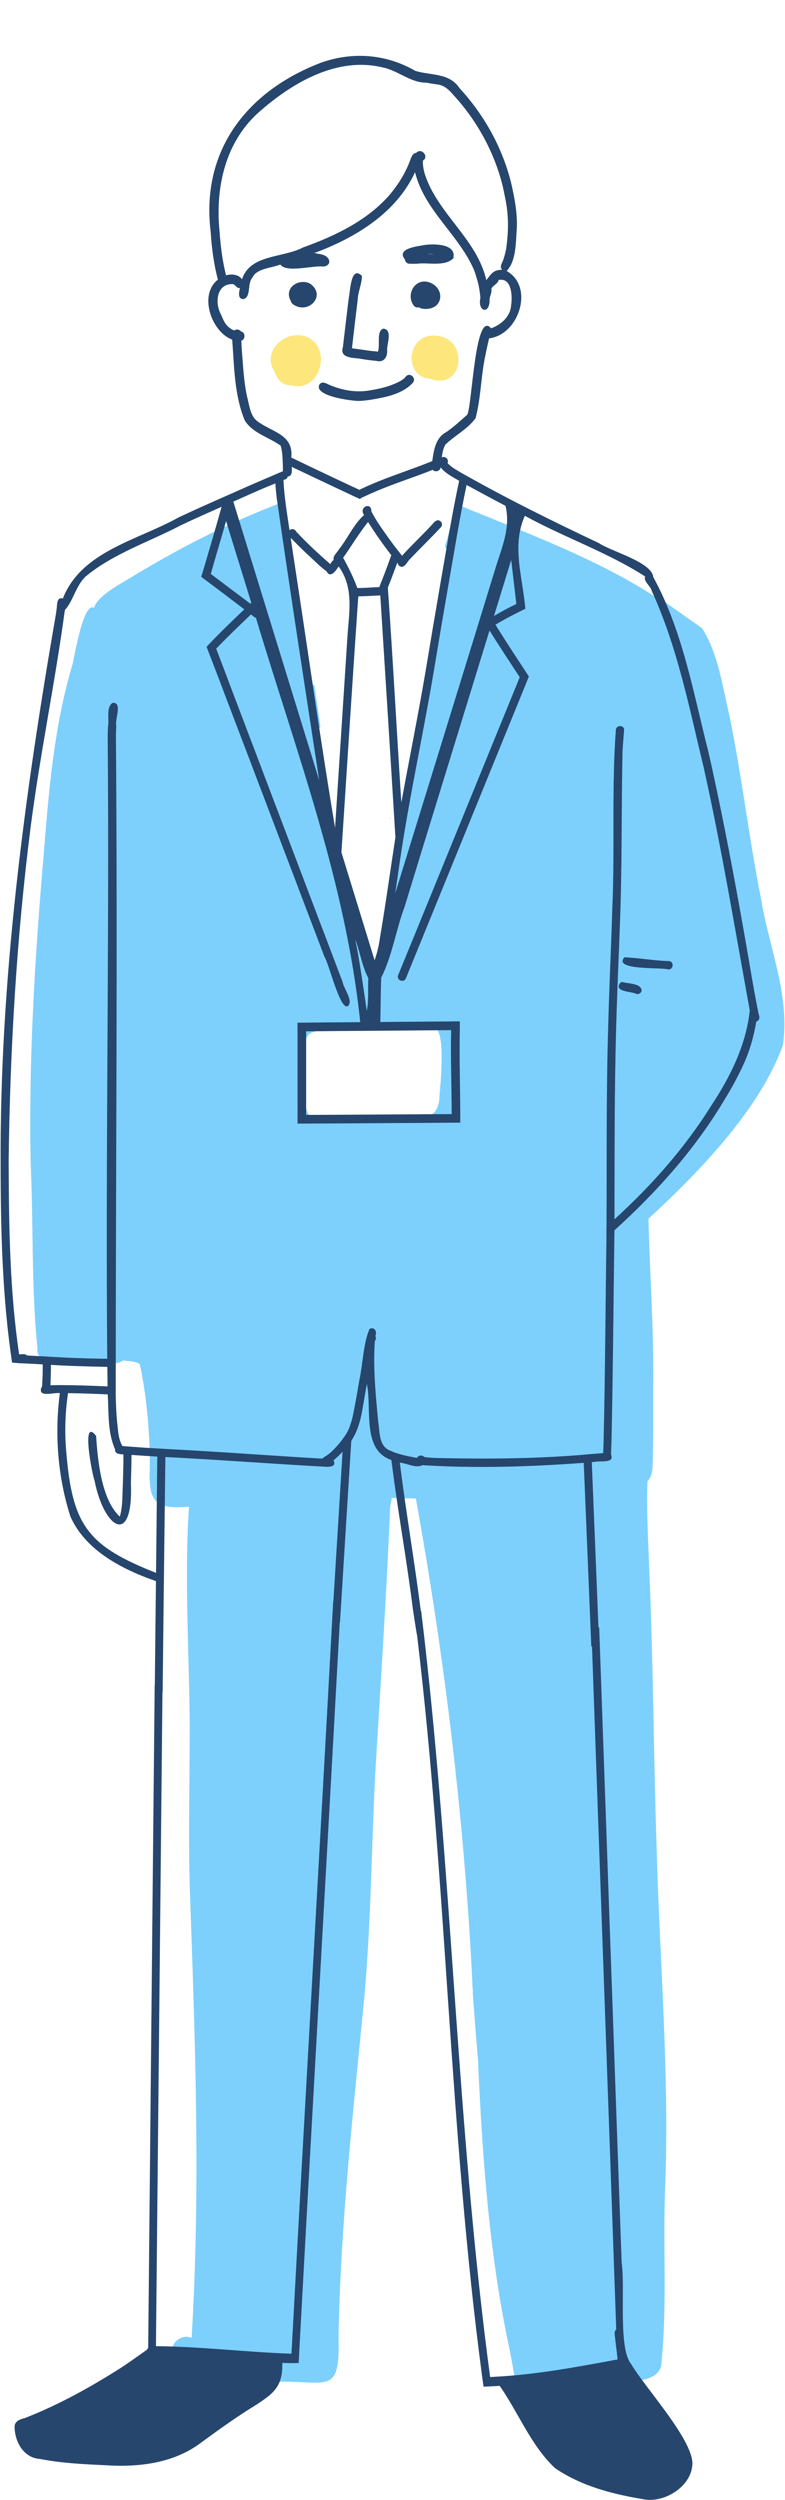
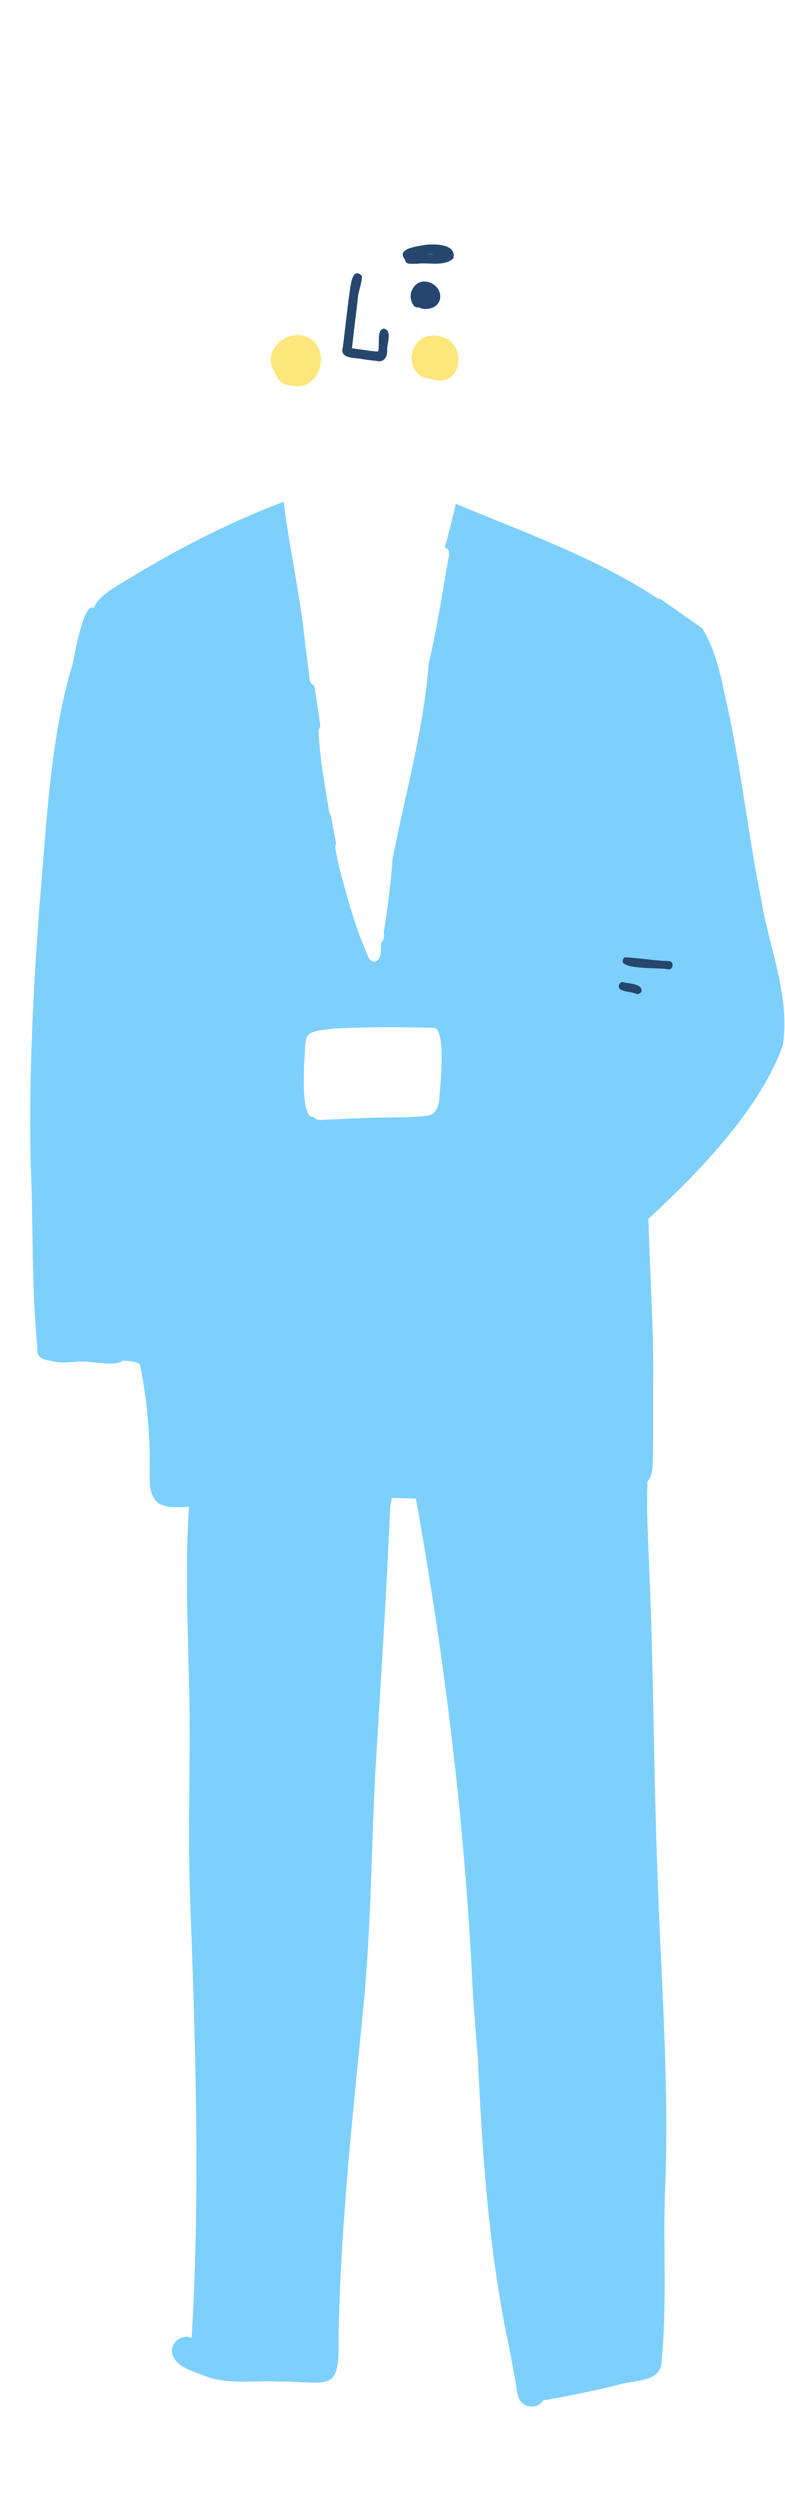
<svg xmlns="http://www.w3.org/2000/svg" version="1.1" id="レイヤー_1" x="0px" y="0px" viewBox="0 0 496 1578" style="enable-background:new 0 0 496 1578;" xml:space="preserve">
  <style type="text/css">
	.st0{fill:#FDE67C;}
	.st1{fill:none;}
	.st2{fill:#7DD0FC;}
	.st3{fill:#26466D;}
</style>
  <g>
    <path class="st0" d="M183.928,243.204c-5.885,0.407-8.797-4.188-10.671-8.844   c-8.331-13.476,8.724-27.675,21.585-21.261   C210.037,220.886,201.679,248.386,183.928,243.204z" />
    <path class="st0" d="M272.109,239.193c-18.123-1.521-14.727-28.893,2.94-27.32   C296.748,212.993,293.136,246.688,272.109,239.193z" />
    <path class="st0" d="M246.139,517.004c0.076-0.503,0.153-1.005,0.23-1.507   c0.117,0.19,0.235,0.37,0.37,0.533c-0.081,0.367-0.171,0.735-0.251,1.102   C246.374,517.083,246.258,517.04,246.139,517.004z" />
-     <path class="st1" d="M306.242,181.744c-3.372-1.679-5.037-5.381-4.722-9.023   c-1.882-6.018-5.111-12.473-7.294-16.8   c-13.465-16.717-23.895-18.959-27.947-43.994   c-23.673,19.888-50.555,33.631-77.953,45.805   c-11.072,4.727-23.369,13.456-35.805,10.251c-12.479-5.181-4.743-24.142-4.392-34.336   c2.618-27.826,15.412-48.741,37.331-65.31   c16.935-16.594,45.66-18.505,68.669-13.047l-0.582,0.018   c1.281,0.152,2.357,0.502,3.378,1.066l-0.251-0.045   c1.819,0.798,3.333,2.455,4.158,4.507c50.374-13.557,77.975,24.203,76.232,71.396   c-0.025,15.586-6.077,35.674-18.574,46.028   C315.452,181.712,310.617,184.178,306.242,181.744z" />
    <path class="st2" d="M198.021,705.09c2.268,3.076,7.359,1.383,10.591,1.595   c11.283-0.47,21.613-1.161,33.448-1.282c9.147-0.138,18.533,0.044,27.544-1.156   c6.371-0.089,8.245-7.92,8.091-13.126c0.64-6.169,4.331-43.341-4.041-42.337   c-19.605-0.478-41.534-0.655-61.664,0.475l0.421-0.17   c-23.284,2.499-18.436,2.97-20.321,23.646   C192.191,678.237,190.361,705.575,198.021,705.09z M331.483,1517.931   c-5.465-3.067-4.721-10.843-6.111-16.263c-0.994-5.606-1.994-11.288-3.028-16.881   c-13.004-59.605-17.381-120.464-20.241-181.963l0.188,0.528   c-1.351-15.592-2.602-31.1-3.656-46.763l0.197,0.609l-0.547-5.976l0.242,1.174   c-5.125-103.336-17.41-204.698-35.769-306.483   c-5.092-0.067-10.231-0.331-15.304-0.349c0.139,1.632-0.955,3.955-0.78,5.752   l-0.08-1.183c-2.339,55.44-6.081,112.63-9.561,170.378   c-2.324,47.277-2.616,93.22-6.864,140.576   c-7.055,72.518-14.922,141.761-16.263,213.826   c0.971,36.269-5.943,28.301-36.414,28.467c-15.505-1.067-32.953,2.111-47.533-3.387   c-8.535-3.513-18.656-5.49-21.21-14.38c-1.236-6.801,6.013-12.568,12.33-9.866   c5.719-96.007,2.215-187.907-1.129-282.9   c-1.142-34.863,0.137-75.198-0.142-111.948   c-0.639-41.647-3.21-90.803-0.385-129.824   c-21.054,1.796-25.668-2.768-24.801-23.898   c0.302-19.89-1.808-45.512-6.246-65.865c-1.727-2.072-8.309-2.218-10.698-2.509   c-4.693,4.201-20.99,0.104-27.821,0.709c-5.965,0.29-12.035,1.231-17.822-0.548   c-4.469-0.606-9.088-1.835-8.359-7.733c-3.886-38.42-2.547-77.166-4.257-115.729   c-1.458-66.75,2.637-131.576,8.306-197.518   c3.101-38.898,6.537-80.284,18.046-118.436   c1.551-6.409,6.965-39.851,13.601-35.814c2.568-8.779,20.389-16.927,28.619-22.49   l-0.439,0.395c29.114-17.533,59.931-32.89,91.663-44.927   c3.752,29.955,10.738,60.244,13.689,90.462   c0.413,3.195,1.727,13.331,2.125,16.406c0.708,2.93-0.226,8.103,3.566,8.996   c1.258,8.593,2.757,17.444,3.853,26.209c-2.046,2.343-0.672,5.709-0.798,8.431   c0.281,4.183,0.714,8.408,1.246,12.562l-0.197-0.439   c1.342,8.316,2.661,17.611,4.113,26.011c0.79,3.352,0.514,7.114,2.392,9.722   c0.969,5.834,2.084,11.644,3.154,17.401c-1.214,2.852,0.367,6.109,0.672,9.041   c0.712,3.445,1.383,6.416,2.231,9.578c3.999,14.605,7.991,29.907,13.808,44.129   c0.981,2.444,2.03,4.974,3.038,7.455c0.778,2.651,2.965,5.286,5.833,3.942   c3.583-2.364,2.528-8.135,3.118-11.872c1.996-1.649,1.514-4.044,1.389-6.245   c0.525-3.271,1.068-6.026,1.496-9.659c1.875-12.063,3.344-25.967,4.157-37.131   c8.075-40.939,19.547-81.071,22.785-122.844   c4.344-18.452,7.001-34.794,10.091-52.901c0.63-3.744,1.357-7.92,2.025-11.657   c0.376-2.428,2.25-7.889-1.72-8.486c-0.164-2.245,1.103-4.241,1.487-6.397   c1.726-7.044,3.625-14.302,5.224-21.37   c43.29,17.921,89.51,34.486,128.032,59.997   c0.242-0.081,0.565-0.134,0.878-0.17c9.498,6.388,17.617,12.359,26.719,18.655   c10.176,15.932,12.994,37.145,17.33,55.544   c8.396,41.108,12.259,77.839,20.715,119.287l-0.171-0.233   c5.415,29.175,17.559,58.351,13.209,88.455   c-14.14,40.062-52.922,80.292-84.998,109.718   c0.926,36.478,3.611,71.793,2.983,108.535   c0.055,13.997,0.138,28.136-0.188,42.48c-0.209,4.761,0.263,10.964-3.396,14.748   c-0.775,19.806,0.673,40.16,1.29,60.231   c2.449,56.984,2.6,115.397,4.516,171.928   c1.871,69.775,7.937,139.616,5.501,210.215   c-1.824,39.899,1.437,76.601-2.677,116.088   c-3.049,10.689-19.087,8.791-27.858,12.08c-15.092,3.574-30.853,6.906-46.585,9.55   C340.966,1519.055,335.336,1520.305,331.483,1517.931z" />
    <path class="st3" d="M270.119,160.436c1.276-0.025,2.577-0.063,3.862-0.099   C272.679,160.197,271.403,160.232,270.119,160.436z M258.515,166.475   c-1.434-0.081-2.59-1.308-2.706-2.751c-5.738-7.004,8.492-8.304,12.939-9.157   h-0.018c6.064-0.703,19.801-0.703,17.715,8.494   c-5.664,5.461-15.806,2.417-23.136,3.441c0.125,0,0.242,0,0.376,0   c-0.304,0-0.6,0-0.896,0c0.143,0,0.26,0,0.385,0c-0.161,0-0.323,0-0.484,0   c0.117,0,0.251,0,0.377,0c-0.197,0-0.394,0-0.6,0c0.134,0,0.26,0,0.385,0   c-0.412,0-0.815,0-1.227,0c0.125,0,0.26,0,0.385,0c-0.161,0-0.323,0-0.475,0   c0.126,0,0.242,0,0.368,0C260.766,166.504,259.659,166.531,258.515,166.475z" />
-     <path class="st3" d="M184.979,191.976c-0.681-0.582-1.21-1.452-1.362-2.375   c-0.191-0.235-0.357-0.497-0.448-0.797c0.018,0.054,0.027,0.089,0.036,0.125   c-3.287-7.855,6.035-13.314,12.696-9.9   C206.613,186.52,194.679,199.085,184.979,191.976z" />
    <path class="st3" d="M268.64,195.022c-1.38,0-2.814-0.278-3.997-1.04   c-1.414,0.452-3.041-0.359-3.62-1.747c0.062,0.116,0.125,0.242,0.179,0.35   c-4.724-6.82,0.891-16.883,9.445-14.551   C281.331,181.228,280.654,195.255,268.64,195.022z" />
-     <path class="st3" d="M226.124,253.084c-4.827-0.152-27.916-3.148-24.301-10.321   c1.648-2.416,4.347-0.751,6.336,0.205c8.468,3.579,17.635,5.134,26.71,3.234   c-0.063,0.009-0.117,0.018-0.179,0.027c6.407-0.999,12.837-2.728,18.547-5.869   c-0.117,0.063-0.215,0.125-0.331,0.197c1.271-0.749,2.523-1.585,3.441-2.751   c-0.009,0-0.009,0-0.009,0c2.496-3.206,7.057,0.821,4.497,3.826   c-6.749,7.33-17.503,9.143-26.88,10.77c0.134-0.018,0.251-0.045,0.385-0.063   C231.608,252.716,228.868,253.101,226.124,253.084z" />
    <path class="st3" d="M402.201,627.423c-3.208-1.787-14.552-1.101-10.322-6.989   c-0.009,0-0.009,0-0.009,0c0.369-0.299,0.79-0.471,1.236-0.565   c-0.009,0.009-0.018,0.009-0.027,0.018c0.027-0.013,0.06-0.002,0.063-0.027   c3.477,1.084,12.455,0.786,12.24,5.644   C405.043,626.852,403.552,627.823,402.201,627.423z" />
    <path class="st3" d="M422.119,611.913c-4.265-1.426-35.039,0.747-27.58-7.633   c9.102,0.339,18.773,2.185,28.18,2.372   C426.129,606.964,425.518,612.334,422.119,611.913z" />
    <path class="st3" d="M237.996,227.825c-1.894-0.191-3.777-0.367-5.654-0.636   c0.116,0.018,0.259,0.036,0.376,0.063c-1.944-0.26-3.871-0.609-5.815-0.887   c0.009,0,0.018,0,0.027,0c-4.64-0.603-12.43-0.454-10.269-7.32   c0,0.009,0,0.018,0,0.036c1.258-10.466,2.437-20.939,3.763-31.406   c0,0.027,0,0.054,0,0.072c0.942-4.192,1.201-20.417,8.244-13.629   c0.058,5.047-2.563,10.179-2.689,15.511c0-0.009,0-0.018,0-0.036   c-1.235,10.082-2.458,20.155-3.584,30.249c1.147,0.197,2.321,0.314,3.459,0.475   c-0.009,0-0.009,0-0.027,0c2.384,0.296,4.767,0.672,7.15,1.021   c-0.009,0-0.009,0-0.018,0c0.209,0.015,0.415,0.053,0.627,0.072   c-0.009,0-0.027,0-0.036,0c1.738,0.21,3.515,0.407,5.26,0.547   c0,0.027,0,0.045-0.009,0.063c0.021-0.083,0.037-0.202,0.045-0.278   c0,0.036-0.009,0.072-0.009,0.116c1.472-3.955-1.209-13.389,3.556-14.435   c5.881,0.983,1.874,9.867,2.233,13.969   C244.812,225.456,242.401,228.994,237.996,227.825z" />
-     <path class="st3" d="M268.52,110.206c8.222,24.946,32.903,40.763,38.762,66.646   c2.003-2.494,3.679-5.53,7.087-6.245c-0.009,0-0.009,0-0.009,0   c0.95-0.226,1.936-0.329,2.903-0.251c-2.11-2.328,0.713-5.221,1.174-7.733   c0,0.009,0,0.009,0,0.018c0.024-0.058,0.034-0.134,0.063-0.197   c-0.009,0.009-0.009,0.009-0.009,0.009c0.565-1.862,1.011-3.768,1.389-5.681   c-0.009,0.063-0.027,0.126-0.036,0.188c0.992-7.334,1.496-14.868,0.789-22.248   c0,0.009,0.009,0.027,0.009,0.045c-0.462-5.784-1.786-11.44-2.966-17.105   c0.009,0.009,0.009,0.027,0.018,0.045c-0.015-0.043-0.026-0.082-0.027-0.126   c0,0.009,0,0.009,0,0.018c-0.024-0.095-0.035-0.191-0.062-0.278   c0.009,0.036,0.018,0.072,0.027,0.117c-0.018-0.09-0.045-0.17-0.063-0.26   c0.018,0.09,0.036,0.17,0.054,0.26c-5.376-21.65-16.447-41.653-31.603-57.981   h0.009c-2.384-2.777-5.229-5.36-8.942-6.03   c0.126,0.018,0.251,0.036,0.368,0.054c-2.783-0.427-5.581-0.745-8.333-1.344   c0.125,0.018,0.251,0.036,0.376,0.054c-10.136,0.166-18.106-7.845-28.126-9.704   c0.09,0.018,0.179,0.036,0.278,0.054c-28.145-6.779-55.83,9.045-76.52,26.925   c0.009-0.009,0.027-0.009,0.036-0.009   c-22.51,18.799-29.267,48.23-26.45,76.404c0-0.018,0-0.036,0-0.072   c-0.003,0.116,0.015,0.219,0.018,0.341c0-0.018,0-0.045-0.009-0.054   c0.016,0.058,0.007,0.107,0.009,0.179c0-0.036,0-0.072,0-0.099   c0.006,0.119-0.003,0.254,0.027,0.368c0-0.009,0-0.018,0-0.027   c0.646,9.165,1.812,18.382,4.059,27.293c3.518-0.996,7.741-0.604,10.099,2.464   c5.149-15.798,25.844-13.36,38.466-20.008c-0.036,0.018-0.08,0.036-0.117,0.054   c20.671-7.462,41.296-17.196,55.768-34.282c-0.089,0.09-0.17,0.179-0.251,0.278   c5.337-6.531,9.799-13.825,12.625-21.809c0.663-1.773,1.505-3.795,3.593-3.996   c3.178-3.53,8.349,2.341,4.247,4.874c-0.164,1.686,0.058,3.405,0.341,5.071   c0-0.009,0-0.018,0-0.027c0.134,0.699,0.287,1.407,0.421,2.124   c-0.018-0.134-0.045-0.251-0.063-0.376   C268.135,108.826,268.332,109.525,268.52,110.206z M163.399,266.48   c9.335,6.485,22.137,8.127,20.662,22.338c14.269,6.921,28.608,13.656,42.982,20.375   c14.294-6.973,29.58-11.572,44.335-17.427v0.027   c0.6-0.251,1.183-0.529,1.756-0.815c0.978-6.877,2.051-14.621,8.835-18.234   c-0.045,0.036-0.09,0.072-0.125,0.099c0.143-0.099,0.278-0.206,0.43-0.305   c-0.053,0.036-0.107,0.08-0.161,0.125c0.099-0.061,0.173-0.152,0.278-0.197   h-0.009c4.55-3.174,8.669-7.012,12.849-10.68   c3.086-5.47,4.865-66.769,15.071-54.523c6.236-2.308,12.075-7.246,12.607-14.256   c-0.009,0-0.009,0-0.009,0c0.992-5.736,0.542-18.019-7.867-16.263   c-0.401,2.367-3.187,3.081-4.301,5.107c0.018-0.027,0.045-0.054,0.062-0.081   c-0.125,0.153-0.251,0.314-0.376,0.475c0.638,2.126-0.886,4.361-1.057,6.496   c0-0.009,0-0.009,0-0.018c-0.01,0.077-0.034,0.164-0.044,0.242   c0.009-0.036,0.018-0.072,0.026-0.099c0.378,9.81-7.759,8.308-5.806-0.86   c0,0,0,0.009,0,0.018c-0.194-2.627-0.611-5.222-1.102-7.795   c0,0.018,0.009,0.036,0.009,0.054c-0.681-3.096-1.656-6.147-2.643-9.157   c0.027,0.081,0.054,0.152,0.089,0.242c-9.251-22.685-31.637-38.174-37.632-62.641   c-12.071,25.956-37.772,41.378-63.653,51.01c3.314,0.672,8.223,0.818,9.381,4.668   c0.569,2.456-1.876,3.959-4.059,3.835c-6.669-0.704-22.989,4.157-26.8-1.254   c-5.161,2.049-11.726,2.18-15.958,5.851c0-0.009,0-0.009,0-0.009   c-0.682,0.85-1.401,1.713-1.873,2.706c-3.179,3.685-0.432,12.003-5.572,13.307   c-3.819-0.22-2.585-4.569-2.143-7.071c-2.04,0.447-2.751-2.045-4.373-2.446   c-10.493-0.39-11.605,11.965-7.545,19.229v-0.009   c0.547,1.398,1.156,2.787,1.846,4.113c-0.009-0.018-0.018-0.036-0.027-0.054   c1.354,2.741,3.645,4.958,6.559,5.986c1.256-1.01,3.243-0.693,4.158,0.6   c2.866,0.52,3.087,4.995,0.296,5.833c0.044,1.9,0.17,3.799,0.278,5.681   c0-0.018,0-0.054,0-0.081c0.799,9.671,1.187,19.431,3.163,28.95c0,0,0,0,0-0.009   c0.008,0.049,0.012,0.085,0.018,0.126c0,0,0,0,0-0.009   c0.045,0.161,0.072,0.313,0.09,0.484c0-0.009,0-0.027,0-0.036   c1.454,5.067,1.747,11.192,5.689,15.026c-0.027-0.027-0.045-0.045-0.062-0.063   C162.243,265.593,162.799,266.059,163.399,266.48z M232.348,329.757   c-5.614,7.065-10.304,14.938-15.528,22.319c3.434,6.189,6.525,12.493,8.987,19.103   c4.624,0.018,9.22-0.448,13.835-0.583c2.652-6.658,5.219-13.366,7.598-20.125   c-5.195-6.741-10.165-13.707-14.65-20.94   C232.518,329.614,232.437,329.686,232.348,329.757z M139.135,341.8   c-2.017,6.854-4.014,13.635-5.95,20.474c8.306,6.283,16.659,12.534,24.99,18.789   c0.197-0.18,0.403-0.368,0.609-0.547c-5.319-17.195-10.631-34.411-15.94-51.593   C141.635,333.225,140.371,337.517,139.135,341.8z M312.129,388.814   c4.573-2.755,9.319-5.218,14.104-7.572c-1.005-9.274-2.21-18.529-3.226-27.803   C319.369,365.222,315.776,377.022,312.129,388.814z M171.544,306.147   c-8.137,3.275-16.091,6.942-24.112,10.483   c18.068,58.699,36.239,117.34,54.28,176.041   c-9.132-59.487-18.334-118.961-26.898-178.514c0,0,0,0-0.027-0.018   c-0.254-2.985-0.661-5.977-0.797-9.005   C173.174,305.475,172.359,305.807,171.544,306.147z M246.63,366.96   c-0.511,1.326-1.031,2.643-1.559,3.96c3.178,45.126,5.582,90.448,8.512,135.648   c5.188-28.347,10.912-56.666,15.69-85.059c0-0.027,0-0.027,0-0.027   c0.965-5.766,1.947-11.477,2.885-17.249c0,0,0,0,0-0.018   c0.512-3.143,1.097-6.309,1.604-9.48c1.037-6.152,2.08-12.271,3.145-18.458   c0.498-3.151,1.083-6.283,1.604-9.408c3.721-21.144,7.064-42.346,11.594-63.349   c-4.064-2.512-8.731-4.6-11.648-8.512c-0.33,2.369-3.52,3.364-5.063,1.559   c-12.344,4.965-25.088,8.839-37.292,14.193c0,0,0,0-0.027,0   c-1.05,0.463-2.096,0.903-3.145,1.38c0.009,0.009,0.018,0.018,0.018,0.018   c-1.72,0.762-3.441,1.541-5.116,2.41c-0.063,0.161-0.161,0.323-0.251,0.484   c-1.883-0.848-3.773-1.721-5.654-2.572c0-0.009,0.009-0.009,0.009-0.018   c-12.581-5.881-25.089-11.824-37.624-17.777c0.131,2.27,0.58,5.79-2.482,6.111   c-0.273,1.191-1.471,2.076-2.715,2.079c0.431,10.675,2.294,21.276,3.817,31.844   c1.199-1.251,3.507-0.797,4.212,0.825c6.742,7.251,14.048,13.991,21.505,20.501   c0.672-0.864,1.122-2.083,2.186-2.527c-0.69-2.581,2.092-4.521,3.199-6.613   c0,0.009,0.009,0.009,0.009,0.018c5.565-6.967,9.441-16.01,15.994-21.854   c-3.674-4.949,4.79-8.586,4.596-2.33c2.986,5.896,6.9,11.252,10.716,16.63   c-0.018-0.009-0.027-0.027-0.036-0.036c0.081,0.105,0.178,0.244,0.26,0.349   c0,0-0.009-0.009-0.018-0.018c0.033,0.055,0.064,0.085,0.099,0.134   c-0.009-0.009-0.009-0.009-0.018-0.018c1.192,1.649,2.392,3.297,3.62,4.928   c0-0.009,0.009-0.018,0.009-0.027c1.223,1.67,2.493,3.251,3.79,4.865v0.009   c0.332,0.412,0.663,0.825,0.995,1.236c5.811-6.438,12.132-12.367,18.064-18.691   c-0.009,0.009-0.018,0.009-0.027,0.018c1.682-1.588,3.583-5.129,6.219-3.118   c1.057,0.869,1.317,2.625,0.358,3.674c-6.191,6.783-12.849,13.109-19.157,19.766   v-0.009c-2.227,1.765-4.08,7.523-7.5,4.507   c0.018,0.009,0.027,0.018,0.036,0.027c-0.541-0.489-0.542-1.26-1.003-1.774   C249.605,359.147,248.126,363.053,246.63,366.96z M187.036,361.799   c8.186,53.595,15.753,107.253,24.667,160.746   c1.867-28.662,3.7-57.312,5.573-85.973c0.752-11.63,1.514-23.252,2.267-34.882   c1.019-15.335,4.15-30.838-5.573-44.12c-1.607,2.468-5.217,7.839-7.598,3.127   c-4.377-3.239-8.218-7.273-12.276-10.932c0.018,0.018,0.036,0.036,0.054,0.054   c-0.43-0.403-0.86-0.807-1.3-1.21c0.009,0,0.009,0.009,0.018,0.009   c-3.135-2.991-6.193-6.022-9.211-9.121   C184.796,346.952,185.925,354.362,187.036,361.799z M249.686,563.985   c16.711-54.036,33.423-108.11,50.096-162.179   c4.316-14.017,8.615-28.038,12.939-42.05c3.982-13.419,10.137-26.264,6.684-40.455   c-8.24-4.311-16.412-8.719-24.586-13.163c-4.324,20.387-7.592,40.938-11.209,61.467   c-2.126,12.486-4.343,24.962-6.38,37.436   c-1.09,6.553-2.207,13.082-3.306,19.659c-0.034,0.03-0.012,0.07-0.018,0.116   c-7.258,42.732-16.724,85.023-22.553,127.987c0-0.009,0-0.018,0-0.036   C250.806,556.512,250.25,560.249,249.686,563.985z M234.229,376.144   c-2.532,0.134-5.063,0.263-7.589,0.278c-0.08,0.125-0.179,0.251-0.287,0.367   c-3.714,53.741-7.075,107.498-10.627,161.248   c7.026,22.718,13.96,45.401,20.967,68.124c1.552-4.551,2.695-9.185,3.334-13.951   c3.611-21.165,6.537-42.442,9.811-63.662   c-3.111-50.915-6.334-101.783-9.552-152.699   C238.261,375.902,236.254,376.046,234.229,376.144z M225,595.561   c2.689,14.105,4.668,28.383,6.756,42.588c1.321-6.771,0.609-13.788,0.968-20.662   c-3.942-7.493-5.238-16.558-8.217-24.587   C224.669,593.786,224.839,594.674,225,595.561z M201.578,650.935   c-2.715,0.026-5.43,0.044-8.145,0.062c0,17.576,0,35.19,0,52.767   c30.651-0.119,61.308-0.349,91.958-0.52c-0.023-17.648-0.726-35.307-0.349-52.982   c-17.181,0.135-34.378,0.31-51.566,0.421h-0.43   c-1.577,0.036-3.149-0.014-4.722,0.045c0-0.009,0-0.009,0-0.018   C219.409,650.765,210.494,650.818,201.578,650.935z M44.972,874.384   c7.655,0.117,15.342,0.429,23.001,0.753c-0.055-4.11-0.108-8.219-0.161-12.329   c-11.888-0.231-23.759-0.521-35.626-1.263c0.056,4.294-0.198,8.593-0.287,12.885   C36.24,874.245,40.623,874.329,44.972,874.384z M203.801,920.708   c0.319-0.517,0.845-0.871,1.398-1.147c-0.054,0.027-0.116,0.062-0.171,0.089   c3.729-2.129,6.607-5.386,9.408-8.593c-0.009,0.018-0.018,0.027-0.018,0.036   c0.855-1.131,1.847-2.224,2.554-3.423c3.27-4.063,4.925-9.169,6.012-14.193   c0,0.009,0,0.018,0,0.027c1.468-7.039,2.667-14.142,3.907-21.218   c-0.009,0.009-0.009,0.018-0.018,0.036c0.053-0.331,0.107-0.654,0.17-0.977   c-0.018,0.107-0.036,0.224-0.054,0.341c0.045-0.278,0.089-0.547,0.125-0.815   c0,0.009,0,0.018,0,0.027c0.01-0.087,0.028-0.175,0.045-0.251   c0.009-0.009,0.009-0.027,0.009-0.036v0.009c0-0.044,0.009-0.098,0.018-0.134   c0,0.027-0.009,0.054-0.009,0.072c2.195-10.341,2.299-21.977,6.218-31.567   c-0.044,0.027-0.08,0.054-0.126,0.089c0.009-0.009,0.009-0.009,0.009-0.009   c0.168-0.146,0.365-0.245,0.556-0.349c0,0.009,0,0.009,0,0.009   c3.08-1.298,4.51,2.211,3.315,4.615c0.573,1.003,0.493,2.267-0.296,3.154   c-1.197,16.932,0.508,33.843,2.097,50.697c0-0.009,0-0.009,0-0.009   c-0.003,0.09,0.016,0.171,0.027,0.26c0-0.009,0-0.018,0-0.027   c1.052,6.455,0.255,15.503,7.616,18.279c-0.009-0.009-0.009-0.027-0.009-0.036   c1.7,0.823,3.54,1.558,5.412,2.016c0,0.018,0.009,0.036,0.009,0.063   c3.745,1.066,7.572,1.855,11.407,2.527c0.965-1.601,3.368-2.069,4.623-0.565   c1.998,0.314,4.005,0.448,6.03,0.555c-0.009,0-0.009,0-0.018,0   c0.752,0.027,1.514,0.054,2.258,0.089c-0.036,0-0.072-0.009-0.099-0.009   c30.814,0.688,61.703,0.532,92.433-2.061c0-0.009,0-0.027,0-0.036   c0.707-0.001,1.419-0.098,2.133-0.152c-0.099,0.009-0.189,0.018-0.278,0.027   c0.059,0.002,0.111-0.005,0.17-0.009c0.299-0.027,0.606-0.056,0.905-0.081   c-0.027,0-0.062,0.009-0.089,0.009c0.12-0.006,0.248-0.032,0.367-0.045   c0.361-0.024,0.713-0.062,1.067-0.081c-0.009,0-0.018,0-0.027,0   c0.389-0.045,0.768-0.051,1.147-0.098c-0.018,0-0.044,0-0.071,0   c0.26-0.027,0.51-0.045,0.779-0.072c-0.072,0.009-0.143,0.018-0.215,0.027   c2.195-0.197,4.39-0.358,6.595-0.51c0.089-2.106,0.17-4.202,0.233-6.317   c0,0.107-0.009,0.224-0.009,0.332c1.043-43.334,1.213-86.673,1.846-130.012   c-0.009,0-0.009,0.009-0.018,0.009c0-2.302,0.027-4.579,0.027-6.881   c0.009-0.009,0.018-0.018,0.027-0.027c0.226-42.646-0.234-85.311,1.102-127.943   c-0.009,0.107-0.009,0.224-0.018,0.34c0.081-2.742,0.161-5.493,0.242-8.225   v0.009c0.027-0.798,0.053-1.586,0.08-2.375   c-0.009,0.107-0.009,0.224-0.018,0.34c0.018-0.331,0.027-0.654,0.036-0.976   c0,0.045,0,0.098,0,0.143c0.018-0.708,0.045-1.425,0.072-2.133   c-0.009,0.107-0.009,0.224-0.018,0.34c0.018-0.547,0.044-1.111,0.053-1.658   c0,0.009,0,0.009,0,0.018c0.009-0.269,0.018-0.538,0.027-0.806   c-0.009,0.108-0.009,0.233-0.018,0.34c0.027-0.636,0.045-1.263,0.072-1.891   c-0.009,0.108-0.009,0.224-0.018,0.341c0.305-9.229,0.69-18.458,1.048-27.687   c0,0.107-0.009,0.224-0.009,0.341c0.098-3.369,0.242-6.747,0.385-10.116   c-0.009,0.126-0.009,0.233-0.018,0.341c0.108-3.351,0.233-6.693,0.35-10.053   c0,0.116-0.009,0.233-0.009,0.35c0.009-0.206,0.009-0.403,0.018-0.609   c0,0.107-0.009,0.233-0.009,0.341c0.099-3.181,0.188-6.362,0.296-9.552   c0,0.009,0,0.018,0,0.027c1.72-37.702-0.523-75.594,2.275-113.212   c0.536-2.553,4.275-2.846,5.171-0.385c-0.216,5.768-1.06,11.958-1.048,17.947   c0-0.116,0.009-0.233,0.009-0.349c-0.716,35.277-0.143,70.552-1.604,105.82   c0-0.117,0.009-0.233,0.009-0.35c-0.098,3.378-0.224,6.765-0.358,10.143   c0.009-0.125,0.009-0.233,0.018-0.349c-0.108,3.342-0.233,6.666-0.385,10   c0-0.072,0-0.125,0-0.206c-0.335,9.215-0.759,18.412-1.057,27.633   c0-0.126,0.009-0.233,0.009-0.349c-0.099,2.885-0.197,5.77-0.295,8.656   c0.013-0.055,0.008-0.162,0.009-0.215c0,0.018,0,0.045,0,0.072   c0-0.072,0.009-0.134,0.009-0.206c0,0.098-0.009,0.179-0.009,0.268   c0-0.009,0-0.009,0-0.018c-0.071,2.733-0.152,5.484-0.242,8.217   c0-0.018,0-0.045,0-0.063c-1.216,40.978-1.027,82-1.129,122.988   c23.364-21.241,44.407-44.955,61.171-71.78c0-0.027,0.018-0.045,0.045-0.071   c0-0.018,0.018-0.045,0.045-0.063c0-0.027,0-0.027,0-0.027   c12.023-18.115,21.899-38.193,24.228-59.845   c-9.35-51.341-17.849-102.877-29.211-153.837   c0.009,0.054,0.018,0.108,0.027,0.161c-9.084-37.547-16.619-76.115-32.848-111.384   c0.009,0.009,0.009,0.018,0.018,0.027c-0.807-3.233-5.216-5.611-4.131-8.969   c-23.689-15.24-51.158-24.643-75.955-38.269   c-8.562,18.835-1.324,38.985,0.278,58.689   c-6.415,3.089-12.75,6.393-18.861,10.044   c6.815,11.018,14.015,21.864,21.119,32.705   c-21.964,53.96-44.017,107.874-66.009,161.83   c-3.903,9.54-7.777,19.104-11.684,28.646c-1.253,3.197-6.213,1.242-4.928-1.927   c25.676-62.652,51.229-125.404,76.825-188.101   c-6.396-9.83-12.895-19.541-19.085-29.488   c-17.928,58.332-35.978,116.65-53.842,175.001c-0.018,0-0.027,0.009-0.044,0.009   c-5.287,14.393-7.717,30.665-14.543,44.121c-0.373,9.305-0.343,18.67-0.564,27.991   c14.918-0.165,29.847-0.214,44.765-0.367c0-0.009,0-0.018,0-0.027   c1.818,0,3.665,0,5.484,0c0.004,1.822-0.027,7.31-0.027,5.484   c0,0.018-6.21,0.053,0,0c-6.21,0.053,0,0.018,0,0.018   c-0.39,19.475,0.351,38.962,0.305,58.429   c-34.254,0.198-68.568,0.477-102.827,0.6c-0.018-1.819,0-3.629,0-5.466h0.009   c0.023-3.924-0-7.868-0.018-11.792c0.018,0.036,0.018,0.054,0.018,0.081   c-0.064-15.503,0.028-30.995-0.036-46.503c13.205-0.173,26.414-0.26,39.631-0.349   c-9.108-88.101-40.578-170.962-65.902-255.248   c-1.223-0.327-2.09-1.444-3.136-2.124c-7.437,7.099-14.833,14.169-21.962,21.585   c2.988,8.033,6.146,16.02,9.086,24.067c0.018,0.027,0.018,0.045,0.045,0.072   c0,0.018,0.018,0.072,0.018,0.09c0,0,0,0,0,0.027c0,0,0,0,0.027,0.018   c1.074,2.76,2.098,5.536,3.163,8.306c2.181,5.783,4.41,11.553,6.586,17.338   h-0.027c6.124,15.889,12.075,31.846,18.144,47.758c0,0.027,0,0.027,0,0.027   c0.967,2.41,1.908,4.865,2.804,7.311c-0.027-0.018-0.027-0.045-0.045-0.063   c0.026,0.112,0.094,0.169,0.089,0.277c0-0.054,0-0.054,0-0.071   c3.02,7.975,6.094,15.951,9.086,23.941c0,0,0,0,0,0.027   c10.305,27,20.559,54.129,30.85,81.152   c0.596,4.176,7.225,12.409,3.299,15.394c-4.936,2.688-11.761-26.656-14.769-31.243   c-5.456-14.482-11.049-29.008-16.539-43.485c0.027,0,0.027,0,0.027,0   c-6.558-17.153-13.09-34.351-19.596-51.503   c-1-2.573-1.97-5.21-2.957-7.769c-1.973-5.223-4.021-10.451-5.941-15.671   c-6.418-16.728-12.759-33.462-19.13-50.213c0,0,0,0,0.027,0   c-2.766-7.173-5.481-14.336-8.226-21.513c-0.009,0.009-0.009,0.009-0.018,0.018   c-0.701-1.789-1.374-3.623-2.087-5.43c7.621-8.201,15.743-15.931,23.834-23.673   c-9.052-6.844-18.081-13.733-27.194-20.501c0.529-1.774,1.058-3.512,1.559-5.259   c0.009,0.009,0.018,0.009,0.027,0.018c3.819-12.983,7.641-25.932,11.254-38.968   c-7.464,3.288-14.91,6.604-22.302,10.053c0,0,0,0,0.009,0   c-1.185,0.526-2.352,1.11-3.53,1.649c0,0,0,0,0-0.009   c0,0.009-0.009,0.009-0.018,0.009c-19.938,10.466-42.542,17.783-60.007,32.246   c-6.212,5.8-7.817,15.358-13.18,21.255   c-6.14,45.522-15.577,90.549-21.504,136.096v-0.009   c-8.965,70.103-13.119,140.838-14.005,211.487c0-0.125,0-0.233,0-0.358   c0.009,1.38,0.009,2.76,0.018,4.131c0-0.117,0-0.233,0-0.341   c0.167,39.685,0.767,79.463,6.604,118.794c1.662,0.033,3.684-0.611,5,0.699   c3.243,0.188,6.487,0.367,9.721,0.547c0-0.009,0-0.018,0-0.027   c1.765,0.113,3.515,0.191,5.278,0.305c0,0.009,0,0.018,0,0.027   c6.758,0.363,13.492,0.739,20.241,0.887c5.125,0.203,10.293,0.215,15.43,0.358   c-1.106-131.199,1.376-262.387,0.287-393.567c0,0.027,0,0.045,0,0.072   c-0.003-0.12,0.007-0.239,0.009-0.358c0,0.036-0.009,0.072-0.009,0.108   c0.015-0.29,0.012-0.567,0.027-0.86c0,0.036,0,0.09,0,0.134   c0.018-0.6,0.036-1.183,0.054-1.756c0,0.045,0,0.089,0,0.134   c0.009-0.277,0.018-0.564,0.027-0.833c0,0.036,0,0.081,0,0.134   c0.009-0.314,0.018-0.627,0.027-0.932c0,0.009,0,0.018,0,0.036   c0.018-0.51,0.036-1.021,0.054-1.532c-0.009,0.116-0.009,0.233-0.018,0.349   c1.027-4.642-1.52-12.693,3.163-15.286c-0.147,0.038-0.324,0.069-0.457,0.143   c6.811-0.912,1.53,10.466,2.527,14.381c0-0.036,0-0.063,0-0.081   c-0.072,2.061-0.161,4.131-0.215,6.21c0-0.018,0-0.045,0-0.063   c1.106,138.743-0.117,277.483-0.117,416.245c0,0.018,0,0.018,0,0.018   c0.133,6.281,0.377,12.545,1.049,18.789c0-0.009,0-0.027,0-0.036   c0.007,0.114,0.024,0.227,0.036,0.341c0-0.009,0-0.009,0-0.009   c0.49,4.524,0.751,9.314,3.163,13.306c0.143,0.018,0.296,0.027,0.439,0.045   c0-0.018,0-0.027,0-0.045c1.76,0.186,3.515,0.314,5.278,0.412   c0,0.009,0,0.009,0,0.018c5.447,0.423,10.891,0.772,16.343,1.093   c0-0.009,0-0.018,0-0.027c1.72,0.107,3.441,0.206,5.161,0.313   c0,0.009,0,0.009,0,0.018c32.222,1.616,64.388,4.078,96.591,5.968c0,0-0.009,0-0.018,0   c0.188,0.009,0.368,0.009,0.538,0.018c-0.009,0-0.018,0-0.027,0   c0.071,0,0.152,0.009,0.233,0.009c-0.009,0-0.027,0-0.045,0   c0.192,0.013,0.385,0.033,0.582,0.027c-0.053,0-0.116,0-0.161-0.009   c0.206,0.009,0.412,0.009,0.619,0.018c-0.018,0-0.036,0-0.054,0   c0.206,0.009,0.404,0.018,0.6,0.027c-0.116,0-0.224-0.009-0.331-0.009   C203.344,920.681,203.567,920.699,203.801,920.708z M42.992,879.42   c-1.878,12.547-2.248,25.345-1.03,37.964   c3.82,45.595,13.679,58.544,56.628,75.454   c0.301-24.455,0.493-48.946,0.788-73.402c-5.434-0.319-10.869-0.656-16.299-1.048   c0.017,5.869-0.202,11.753-0.368,17.625c1.672,40.732-16.928,29.157-22.938-1.264   c-1.405-3.286-8.819-40.96,0.961-28.35c0.99,15.284,3.334,40.116,14.846,50.832   c0.063-0.027,0.134-0.117,0.206-0.206c0.018,0,0.018-0.072,0.018-0.072   c1.905-6.639,1.401-13.883,1.855-20.761c0,0.018-0.009,0.027-0.009,0.036   c0.039-1.738,0.072-3.475,0.152-5.197c-0.009,0.036-0.009,0.071-0.018,0.107   c0.118-4.36,0.226-8.754,0.188-13.091c-2.183-0.046-5.691-0.248-5.286-3.271   c-4.808-10.721-3.901-23.083-4.632-34.595   c-8.348-0.362-16.7-0.695-25.053-0.788   C42.992,879.402,42.992,879.411,42.992,879.42z M104.477,920.601   c-0.616,49.214-1.166,98.453-1.72,147.646l-0.108,0.053   c-1.372,137.564-2.756,275.108-4.113,412.679c28.604,0.229,57.062,3.805,85.623,4.749   c8.557-158.478,17.794-316.064,26.337-474.528l0.194-1.088   c1.899-31.245,3.868-62.498,5.761-93.759c-1.801,1.918-3.656,3.808-5.708,5.448   c2.495,5.145-4.989,4.039-7.947,3.88c0.117,0.009,0.224,0.009,0.331,0.018   c-0.117-0.009-0.233-0.009-0.358-0.018c0.009,0,0.009,0.009,0.009,0.009   c-32.772-1.804-65.501-4.331-98.293-5.968   C104.486,920.018,104.477,920.305,104.477,920.601z M253.073,926.837   c3.842,29.898,8.964,59.686,12.762,89.59l0.32,0.89   c19.623,160.601,22.053,322.763,43.528,483.142   c0.959-0.045,1.927-0.09,2.894-0.143c0-0.009-0.009-0.018-0.009-0.027   c26.151-1.309,51.966-6.181,77.667-10.94c-0.047-0.29-0.057-0.57-0.089-0.869   c0,0.009,0,0.009,0,0.018c-0.56-5.113-1.273-10.19-1.774-15.295   c0,0.018,0,0.036,0,0.063c-0.098-1.035,0.168-2.149,0.986-2.859   c-5.006-143.71-10.231-287.423-15.304-431.137l-0.439,0.018   c-1.602-38.645-3.194-77.259-4.776-115.9c-33.877,2.503-68.058,3.579-101.958,1.47   c-4.102,2.158-9.761-1.181-14.238-1.613   C252.786,924.436,252.929,925.636,253.073,926.837z M407.537,1577.776   c-19.811-3.245-39.8-8.218-56.655-19.686c-0.054-0.018-0.072-0.045-0.099-0.063   v0.018c-15.201-14.161-23.162-34.998-35.043-52.014   c-3.409,0.212-6.802,0.403-10.206,0.493c-0.275-1.94-0.543-3.923-0.842-5.869   c0,0,0,0,0.009,0c-20.89-156.522-22.341-311.649-41.173-468.396   c-0.199-0.069-2.613-16.294-2.613-16.294   c-4.564-35.683-9.107-58.688-13.631-94.353   c-18.831-6.35-12.208-32.477-15.465-48.027   c-0.098,0.645-0.215,1.272-0.314,1.908c0.009-0.08,0.018-0.161,0.027-0.242   c-2.419,11.511-2.809,24.18-9.569,34.201   c-2.412,37.97-4.718,75.94-7.097,113.92l-0.219,1.046   c-8.429,154.054-17.261,307.209-25.64,461.281c0.009,0,0.018,0,0.018,0   c-0.108,1.971-0.224,3.942-0.313,5.896c-3.455,0.106-6.908,0.106-10.358-0.063   c0.388,14.595-5.124,19.092-16.595,26.531   c-11.916,7.271-23.251,15.412-34.495,23.656c-0.018,0-0.045,0.018-0.045,0.045   c0-0.027,0-0.027,0-0.027c-17.404,13.259-39.867,15.813-61.109,14.363   c-13.632-0.635-27.339-1.28-40.76-3.925   c-10.48-0.605-16.187-11.008-16.128-20.689c0.319-3.508,3.852-4.451,6.657-5.205   c21.462-8.375,41.956-19.791,61.359-32.185c0,0,0,0,0.018,0l0.027-0.027   c0.018,0,0.018-0.018,0.018-0.018c0.932-0.602,1.795-1.248,2.76-1.837   c-0.045,0-0.072,0.027-0.116,0.045c4.418-2.974,8.713-6.106,13.064-9.157   c0.128-0.411,0.349-0.824,0.627-1.129c1.394-139.461,2.676-278.9,4.104-418.351   l0.09-0.054c0.216-21.836,0.452-43.686,0.708-65.517   c-21.231-7.396-44.388-19.168-54.003-40.669   c-8.03-24.862-10.122-52.08-6.729-77.99   c-3.513-0.654-14.17,3.161-11.621-3.638c0.095-0.131,0.247-0.273,0.367-0.385   c0.323-4.641,0.493-9.402,0.43-14.121c-4.742-0.27-9.465-0.54-14.211-0.735   c0.009,0.018,0.009,0.036,0.009,0.053c-1.728-0.15-3.451-0.289-5.17-0.448   c-6.109-41.075-7.18-82.602-7.213-124.063c0,0.107,0,0.233,0,0.341   c-0.683-117.414,15.001-233.743,34.998-349.178c0,0.009,0,0.009,0,0.018   c0.17-1.299,0.332-2.59,0.511-3.889c0,0.009-0.009,0.009-0.009,0.018   c0.167-2.409,0.244-6.668,3.808-5.573c11.685-29.869,47.277-36.75,72.981-51.1   c-0.009,0-0.018,0.009-0.027,0.009c0.807-0.376,1.622-0.752,2.428-1.147   c-0.099,0.054-0.197,0.099-0.296,0.152c7.858-3.691,15.788-7.231,23.726-10.734   c0-0.009,0-0.009,0-0.009c3.093-1.385,6.229-2.732,9.328-4.113v0.009   c10.101-4.561,20.34-8.904,30.527-13.261c0.106-0.006,0.254-0.044,0.367-0.062   c0-0.43,0-0.869,0-1.29c0.009,0.009,0.009,0.009,0.018,0.018   c-0.009-1.452-0.044-2.894-0.107-4.346c0,0-0.009-0.009-0.018-0.009   c-0.084-2.099-0.124-4.165-0.43-6.245c0.009,0,0.009,0.009,0.018,0.009   c-0.098-0.762-0.224-1.523-0.367-2.285c0,0.009,0,0.018,0,0.027   c-0.143-0.707-0.305-1.406-0.511-2.087c-7.439-5.375-17.647-7.799-22.688-15.922   c-6.639-16.075-6.649-33.936-7.947-51.038   c-13.088-4.763-21.354-28.36-9.032-37.821c-2.602-9.856-3.927-20.071-4.57-30.241   c0,0.018,0,0.036,0,0.045c-6.286-51.325,22.925-88.838,69.629-106.751   c-0.107,0.045-0.215,0.072-0.34,0.117c20.076-7.252,41.446-5.725,59.97,4.993   c9.448,2.978,21.491,1.137,27.858,10.759c-0.009,0-0.009,0-0.009,0   c15.994,17.314,27.76,38.596,33.126,61.592c-0.018-0.071-0.036-0.152-0.054-0.233   c2.022,9.103,3.732,18.359,3.244,27.723c0.009-0.125,0.009-0.242,0.018-0.376   c-0.707,8.773-0.203,20.201-6.398,26.898c17.539,9.868,7.917,40.153-11.119,42.516   c-1.072,4.444-1.982,8.926-2.894,13.405c0-0.009,0-0.009,0-0.018   c-0.013,0.068-0.016,0.151-0.036,0.206c0.009-0.018,0.018-0.027,0.018-0.036   c-2.265,12.173-2.466,24.854-5.617,36.818   c-4.884,6.788-13.01,10.836-18.987,16.594c0.027-0.027,0.054-0.063,0.08-0.09   c-0.054,0.054-0.089,0.099-0.134,0.143c0,0,0,0.018-0.009,0.018   c0.009,0,0.009,0,0.009,0c-0.009,0.009-0.018,0.018-0.018,0.027   c-1.496,2.427-1.892,5.296-2.312,8.073c2.168-1.133,4.74,1.317,3.638,3.512   c2.251,2.711,5.578,4.276,8.521,6.12v-0.009   c28.375,16.1,57.656,30.562,87.147,44.487c8.211,5.474,33.235,11.81,34.353,21.46   c18.71,34.167,25.389,73.57,34.981,110.99c-0.009-0.027-0.009-0.045-0.018-0.072   c0.609,2.652,1.21,5.304,1.792,7.966c-0.027-0.116-0.054-0.224-0.081-0.34   c7.805,35.439,14.523,71.104,20.851,106.832   c3.017,16.837,5.634,33.76,9.05,50.518c0.764,1.712,0.672,4.068-1.487,4.632   c-1.624,9.48-4.213,18.81-8.333,27.535c-0.027,0.027-0.045,0.072-0.045,0.117   c-0.027,0-0.027,0.027-0.044,0.045c0,0.027,0,0.045-0.027,0.045h0.027   c-3.602,7.8-7.741,15.346-12.32,22.615c0.018-0.018,0.044-0.045,0.071-0.063   c-18.477,30.735-42.452,57.516-68.976,81.484   c-0.607,44.556-0.9,89.116-1.873,133.668c0-0.009,0-0.018,0-0.027   c-0.009,0.197-0.018,0.394-0.027,0.6c0-0.009,0.009-0.018,0.009-0.027   c-0.089,2.428-0.17,4.856-0.287,7.276c2.531,5.893-7.087,3.792-10.313,4.686   c0.036,0,0.072,0,0.108,0c-0.322,0.022-0.649,0.048-0.968,0.081c0,0,0,0-0.009,0   c0.02,0-0.002,0-0.009,0h0.009c-0.313,0.027-0.627,0.054-0.95,0.089   c1.392,34.793,2.852,69.518,4.202,104.324h0.475   c4.742,133.703,9.4,267.424,14.202,401.121   c2.324,15.68-2.299,53.726,5.947,63.779   c8.604,14.88,41.206,49.951,38.612,64.71   C435.822,1569.969,420.073,1579.609,407.537,1577.776z" />
  </g>
</svg>